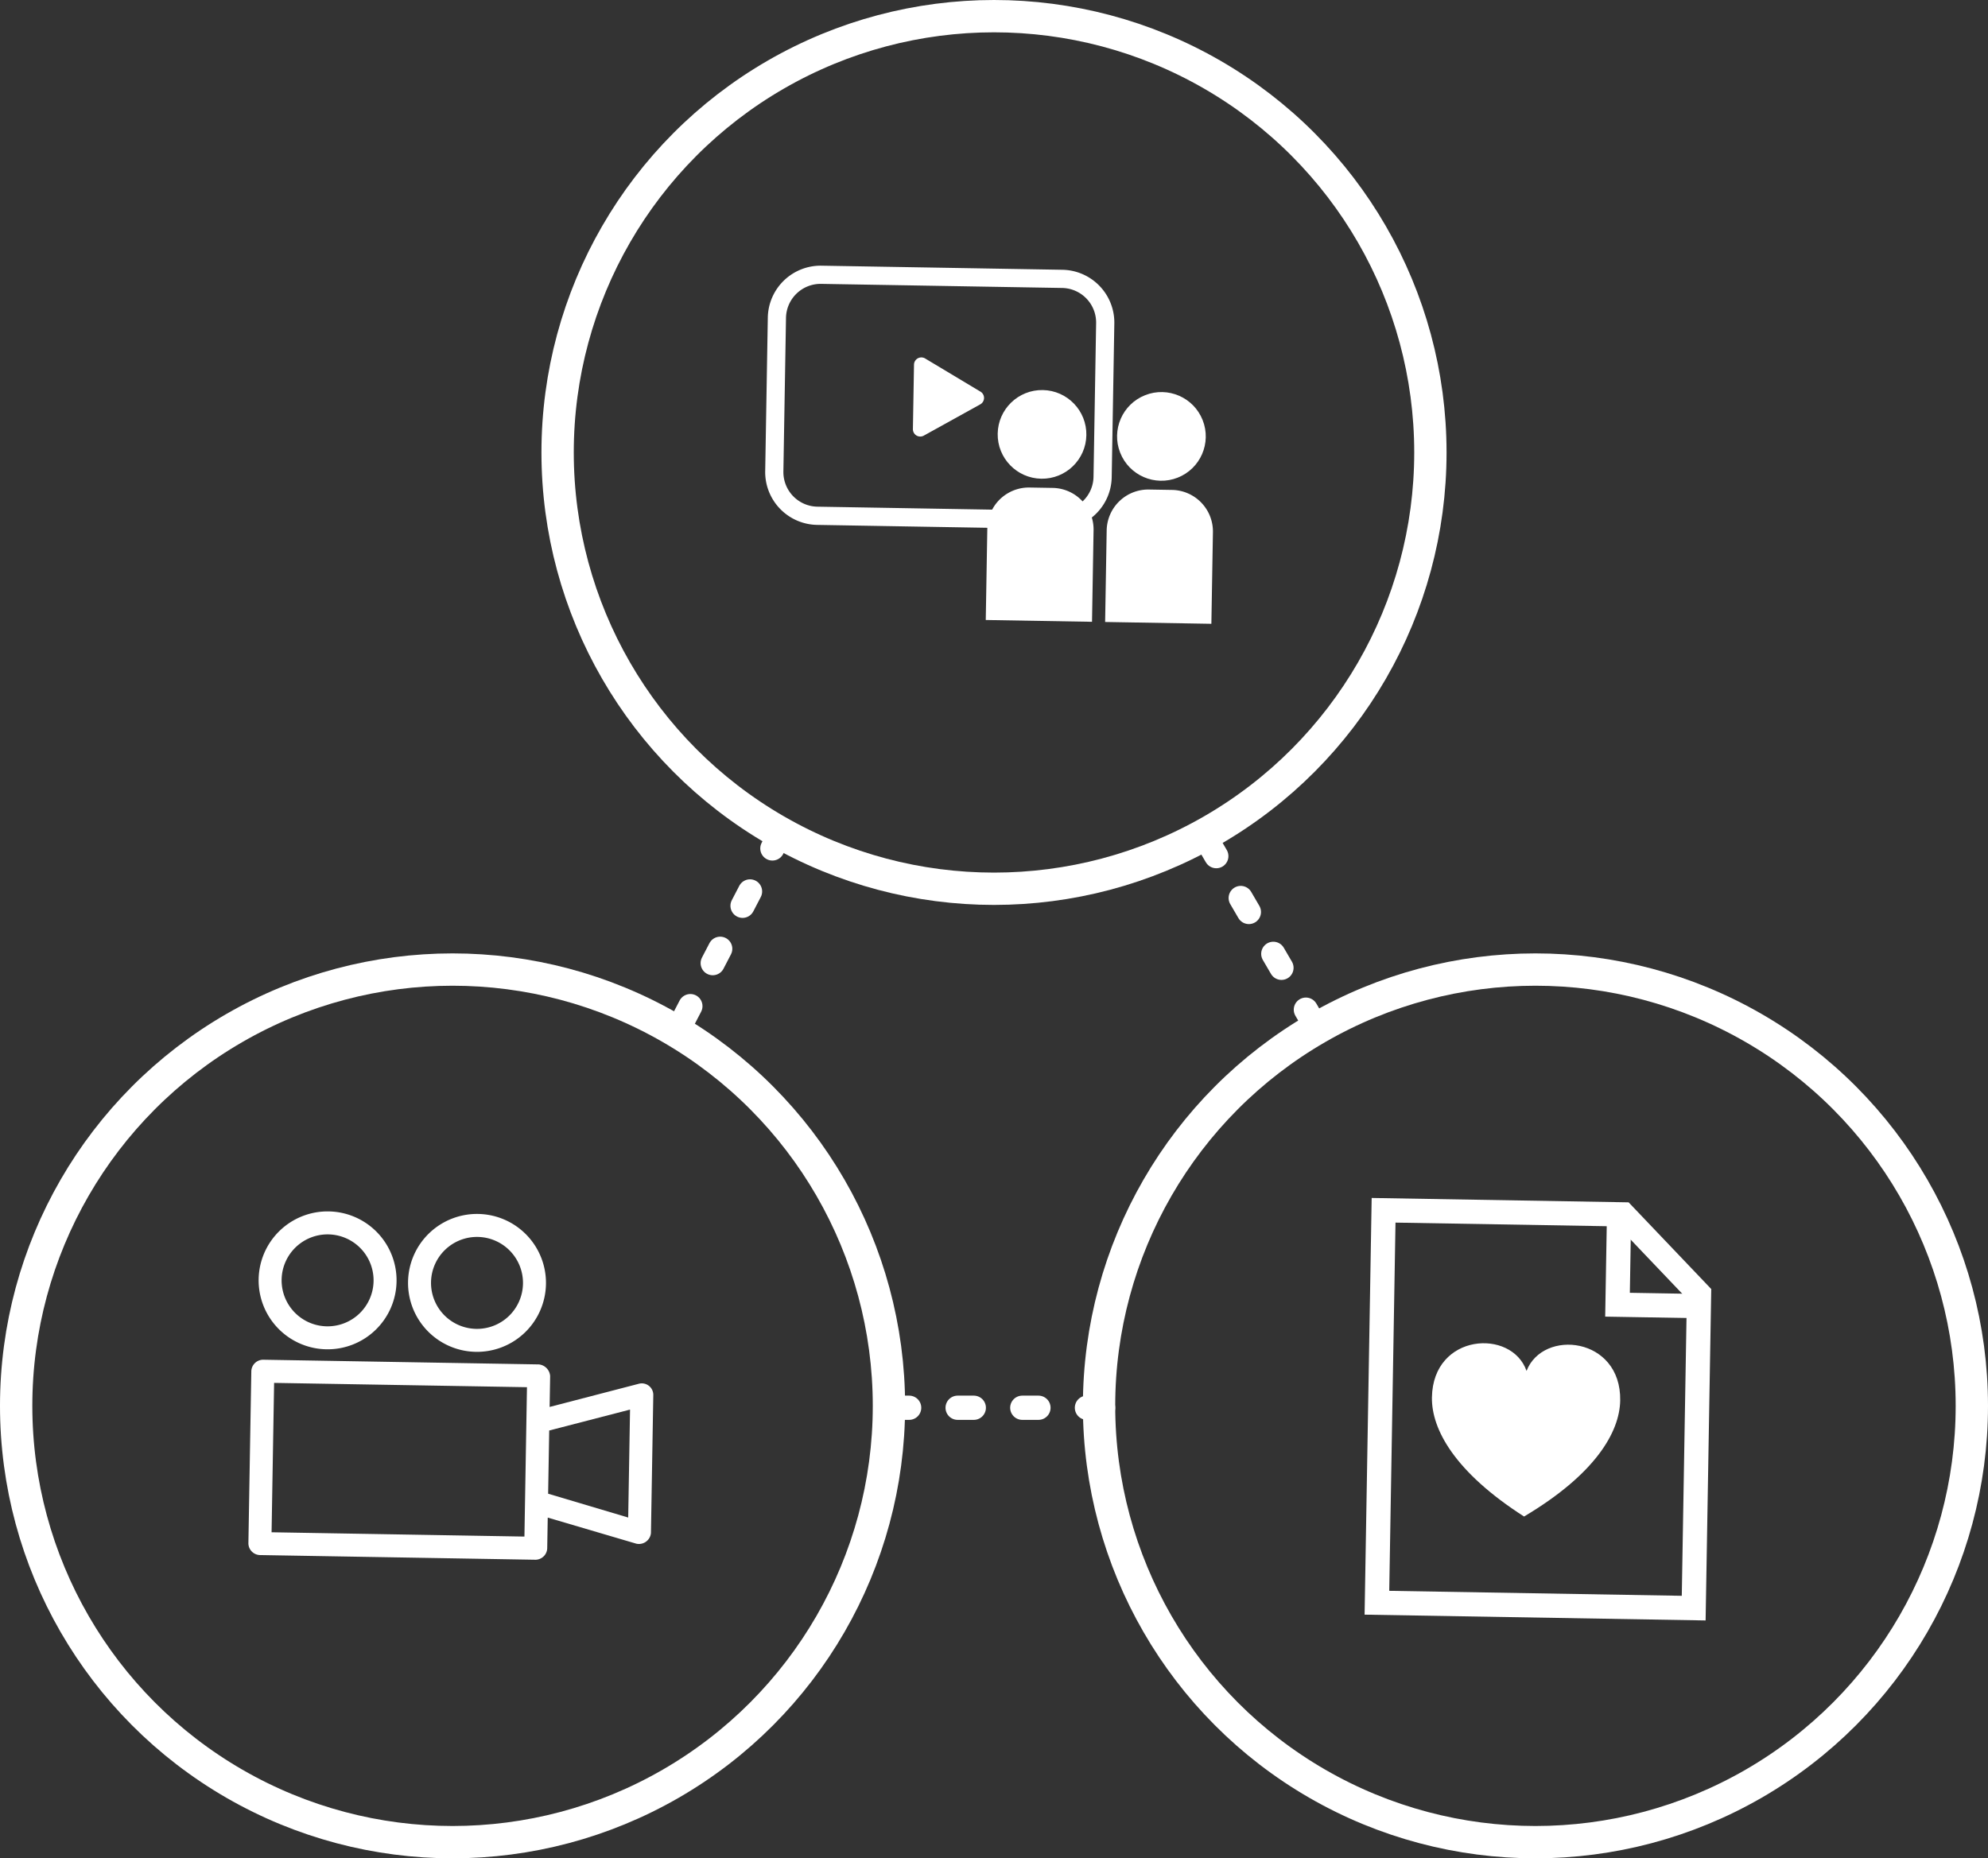
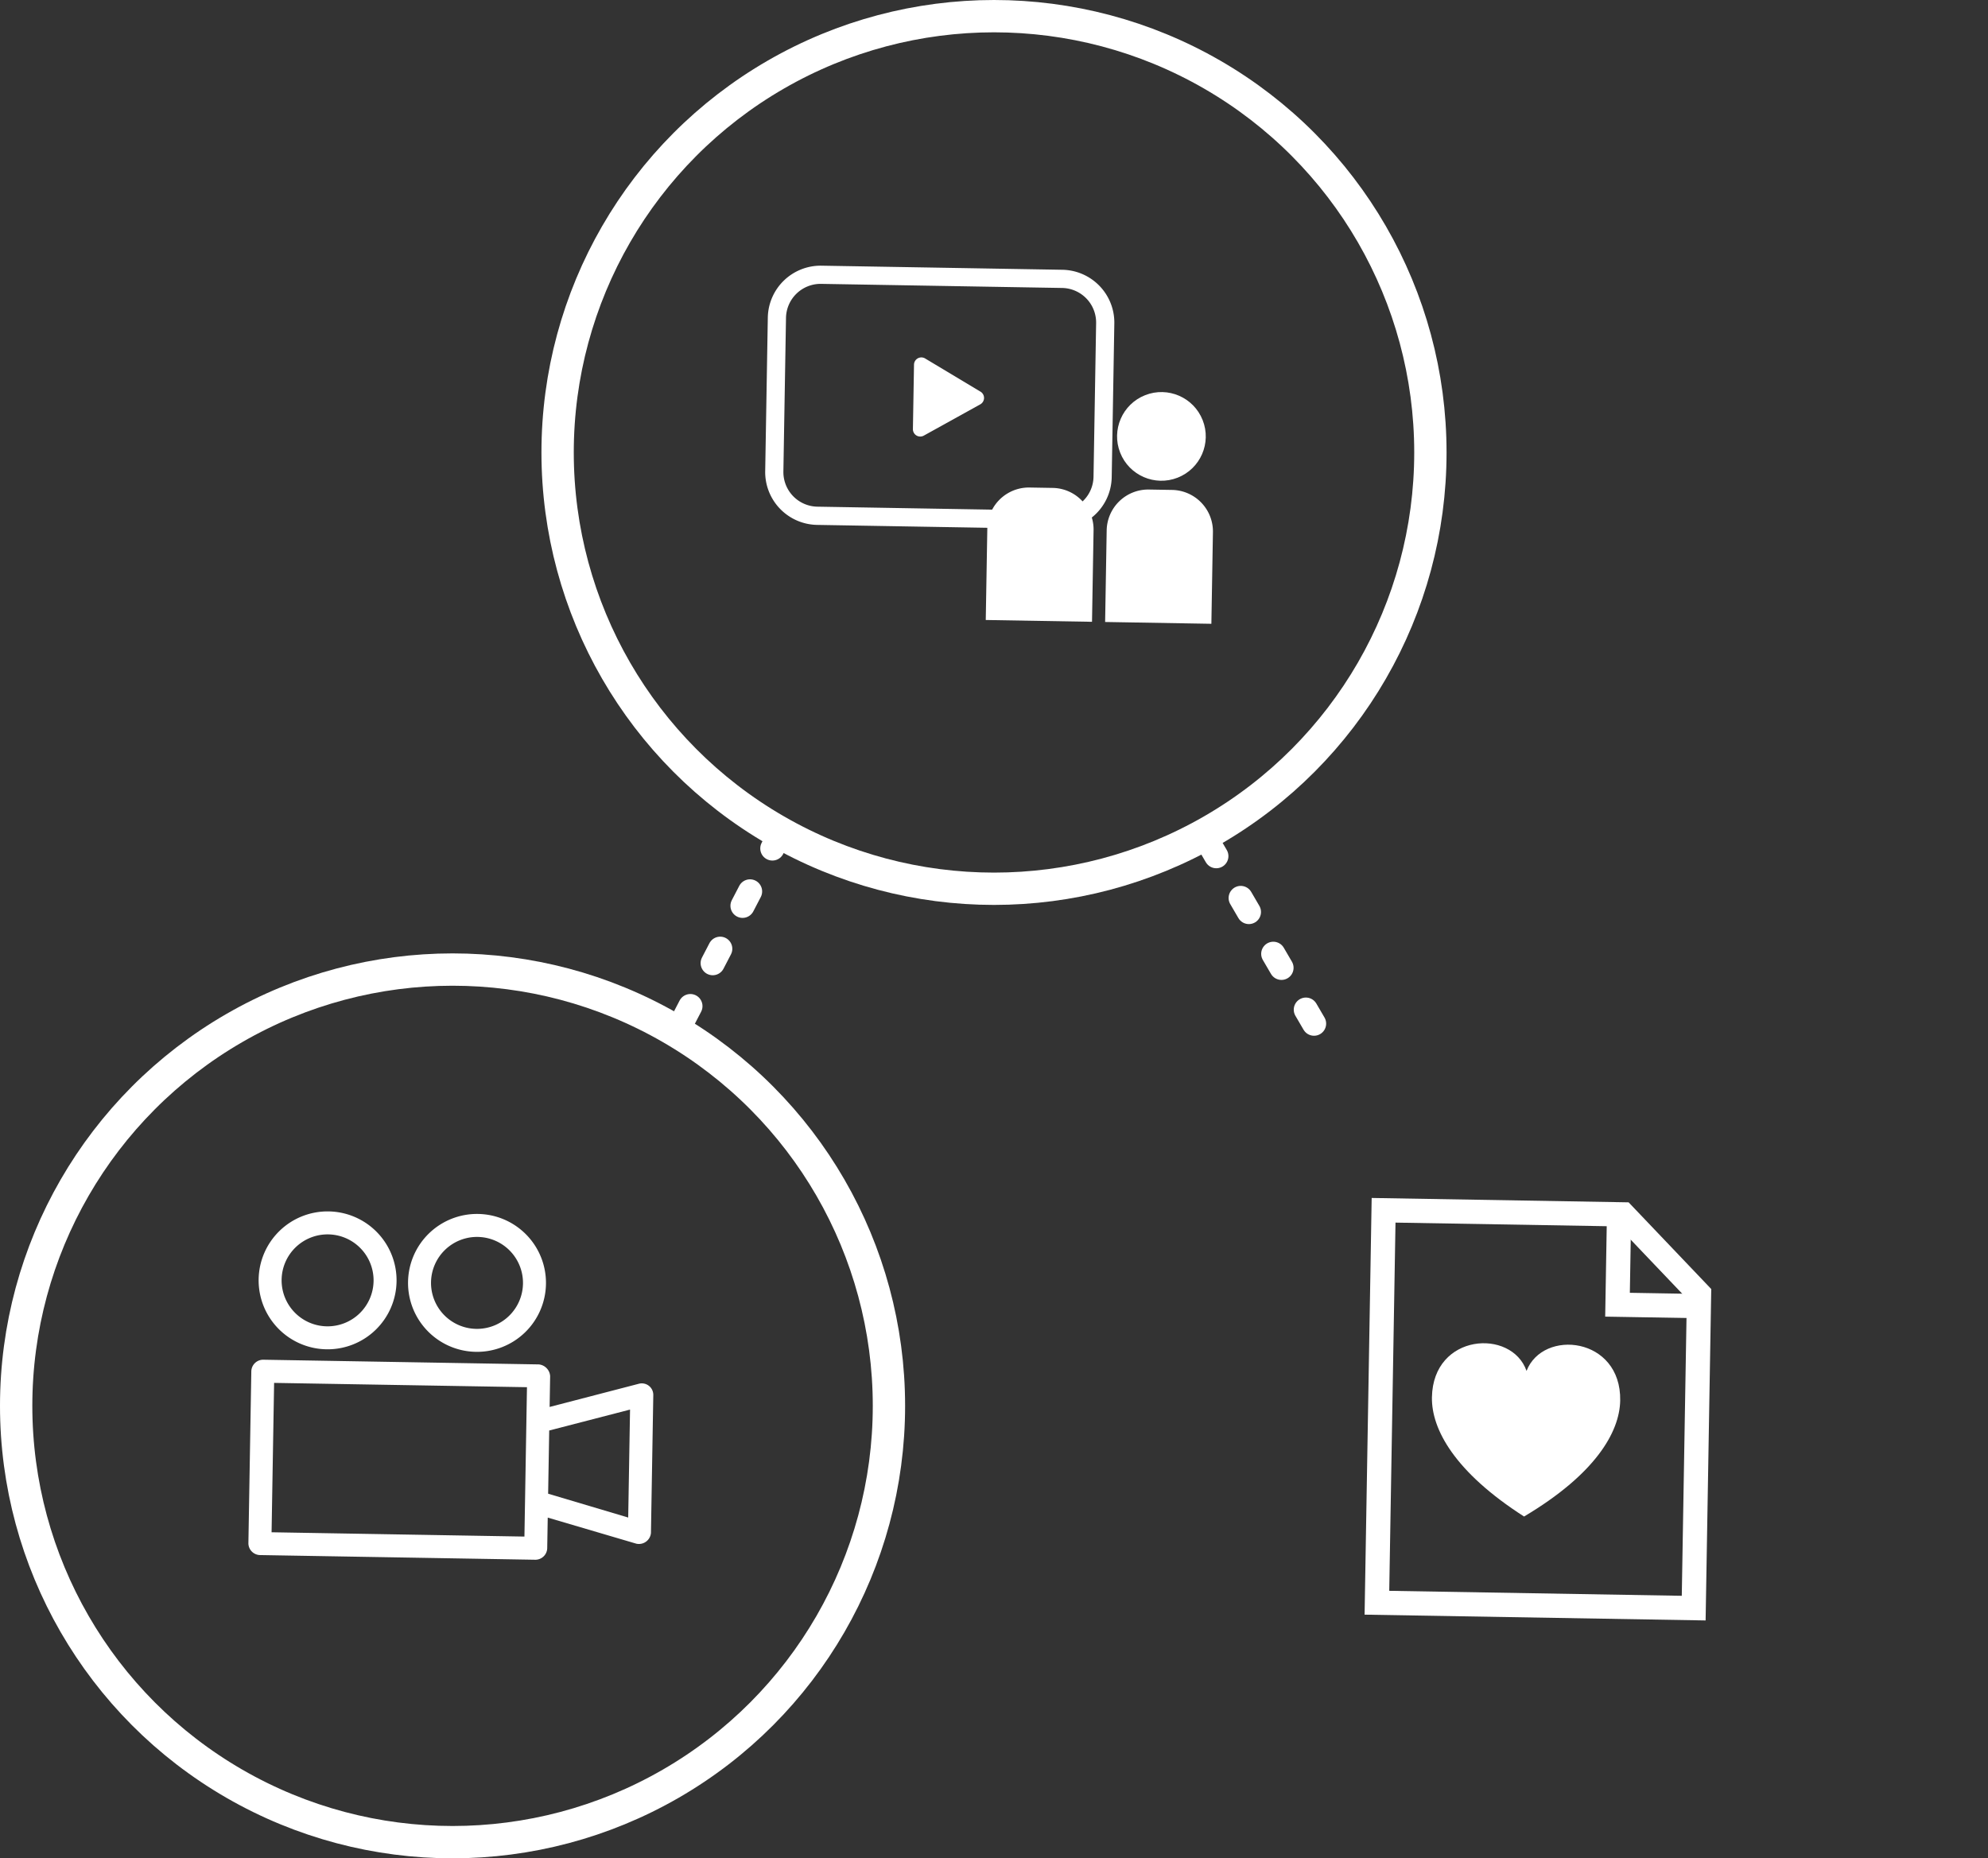
<svg xmlns="http://www.w3.org/2000/svg" width="246" height="230" viewBox="0 0 246 230">
  <rect x="0" y="0" width="246" height="230" fill="#333333" stroke="none" />
  <g id="Group_862" data-name="Group 862" transform="translate(-10989 3854.734)">
    <g id="Group_860" data-name="Group 860" transform="translate(11084.121 -3821.967) rotate(0.974)">
      <path id="Path_1039" data-name="Path 1039" d="M1550.683,1138.623V1119.6a6.538,6.538,0,0,0-6.53-6.53h-29.825a6.538,6.538,0,0,0-6.53,6.53v19.027a6.538,6.538,0,0,0,6.53,6.53H1535.4v11.413h13.15v-11.338a5.142,5.142,0,0,0-.245-1.567,6.52,6.52,0,0,0,2.378-5.042Zm-2.252,0a4.264,4.264,0,0,1-1.3,3.067,5.125,5.125,0,0,0-3.728-1.605h-2.861a5.139,5.139,0,0,0-4.583,2.816h-21.632a4.283,4.283,0,0,1-4.278-4.278V1119.6a4.284,4.284,0,0,1,4.278-4.279h29.825a4.283,4.283,0,0,1,4.278,4.279Z" transform="translate(-1507.797 -1113.065)" fill="#fff" />
      <path id="Path_1040" data-name="Path 1040" d="M1569.262,1149.772l-6.919-3.99a.909.909,0,0,0-1.362.786v7.979a.908.908,0,0,0,1.362.787l6.919-3.989a.908.908,0,0,0,0-1.573Z" transform="translate(-1542.793 -1134.514)" fill="#fff" />
-       <circle id="Ellipse_69" data-name="Ellipse 69" cx="5.487" cy="5.487" r="5.487" transform="translate(28.687 14.931)" fill="#fff" />
      <path id="Path_1041" data-name="Path 1041" d="M1639.714,1192.071h-2.86a5.145,5.145,0,0,0-5.145,5.145v11.338h13.15v-11.338A5.145,5.145,0,0,0,1639.714,1192.071Z" transform="translate(-1589.334 -1165.053)" fill="#fff" />
      <circle id="Ellipse_70" data-name="Ellipse 70" cx="5.487" cy="5.487" r="5.487" transform="translate(41.781 17.448) rotate(-22.5)" fill="#fff" />
    </g>
    <g id="Layer_2" data-name="Layer 2" transform="translate(11010.911 -3709.387) rotate(0.974)">
      <g id="Layer_1" data-name="Layer 1">
        <g id="Group_855" data-name="Group 855" opacity="0">
-           <rect id="Rectangle_455" data-name="Rectangle 455" width="69" height="52" transform="translate(-0.007 -0.397)" fill="#f2f2f2" opacity="0" />
-         </g>
+           </g>
        <path id="Path_1646" data-name="Path 1646" d="M22.746,6a8.534,8.534,0,1,0,8.534,8.534A8.534,8.534,0,0,0,22.746,6ZM41.237,6a8.534,8.534,0,1,0,8.534,8.534A8.534,8.534,0,0,0,41.237,6ZM22.746,8.845a5.69,5.69,0,1,1-5.69,5.69,5.69,5.69,0,0,1,5.69-5.69Zm18.491,0a5.69,5.69,0,1,1-5.69,5.69,5.69,5.69,0,0,1,5.69-5.69ZM14.922,24.491A1.472,1.472,0,0,0,13.5,25.914V47.25a1.472,1.472,0,0,0,1.422,1.422H49.06a1.472,1.472,0,0,0,1.422-1.422V43.43l11.024,3.044a1.494,1.494,0,0,0,1.778-1.358V28.047a1.422,1.422,0,0,0-1.778-1.38L50.482,29.733V25.914a1.558,1.558,0,0,0-1.422-1.422Zm1.422,2.845H47.638V45.827H16.345Zm44.094,2.575V43.253l-9.957-2.781V32.649l9.957-2.759Z" transform="translate(-3.899 -1.733)" fill="#fff" />
      </g>
    </g>
    <g id="Ellipse_98" data-name="Ellipse 98" transform="translate(11056 -3854.734)" fill="none" stroke="#fff" stroke-width="4">
      <circle cx="56" cy="56" r="56" stroke="none" />
      <circle cx="56" cy="56" r="54" fill="none" />
    </g>
    <g id="Group_859" data-name="Group 859" transform="translate(-0.173)">
      <g id="Ellipse_101" data-name="Ellipse 101" transform="translate(11123.173 -3736.734)" fill="none" stroke="#fff" stroke-width="4">
        <circle cx="56" cy="56" r="56" stroke="none" />
-         <circle cx="56" cy="56" r="54" fill="none" />
      </g>
      <g id="Ellipse_100" data-name="Ellipse 100" transform="translate(10989.173 -3736.734)" fill="none" stroke="#fff" stroke-width="4">
        <circle cx="56" cy="56" r="56" stroke="none" />
        <circle cx="56" cy="56" r="54" fill="none" />
      </g>
    </g>
    <g id="Group_861" data-name="Group 861" transform="translate(270.41 -370.052) rotate(0.974)">
      <g id="Group_856" data-name="Group 856" transform="translate(-26 -8)">
        <path id="Path_1647" data-name="Path 1647" d="M10677.39-3493.438v48.58h39.205v-38.909l-9.533-9.67Z" transform="translate(180.146 -18.08)" fill="none" stroke="#fff" stroke-linecap="square" stroke-width="3" />
        <path id="Path_1648" data-name="Path 1648" d="M10886.959-3514.749v11.779h11.011" transform="translate(-0.281 2.645)" fill="none" stroke="#fff" stroke-width="3" />
      </g>
      <path id="iconmonstr-favorite-1" d="M11.65,4.335C9.719-.907,0-.128,0,7.8,0,11.749,2.971,17,11.65,22.36,20.329,17,23.3,11.748,23.3,7.8c0-7.881-9.708-8.737-11.65-3.464Z" transform="translate(10837.911 -3504.277)" fill="#fff" />
    </g>
    <line id="Line_73" data-name="Line 73" x1="13" y2="25" transform="translate(11072.5 -3751.5)" fill="none" stroke="#fff" stroke-linecap="round" stroke-width="3" stroke-dasharray="2 6" />
    <line id="Line_74" data-name="Line 74" x2="14" y2="24" transform="translate(11138.5 -3750.5)" fill="none" stroke="#fff" stroke-linecap="round" stroke-width="3" stroke-dasharray="2 6" />
-     <line id="Line_75" data-name="Line 75" x2="27" transform="translate(11099.5 -3680.5)" fill="none" stroke="#fff" stroke-linecap="round" stroke-width="3" stroke-dasharray="2 6" />
  </g>
</svg>